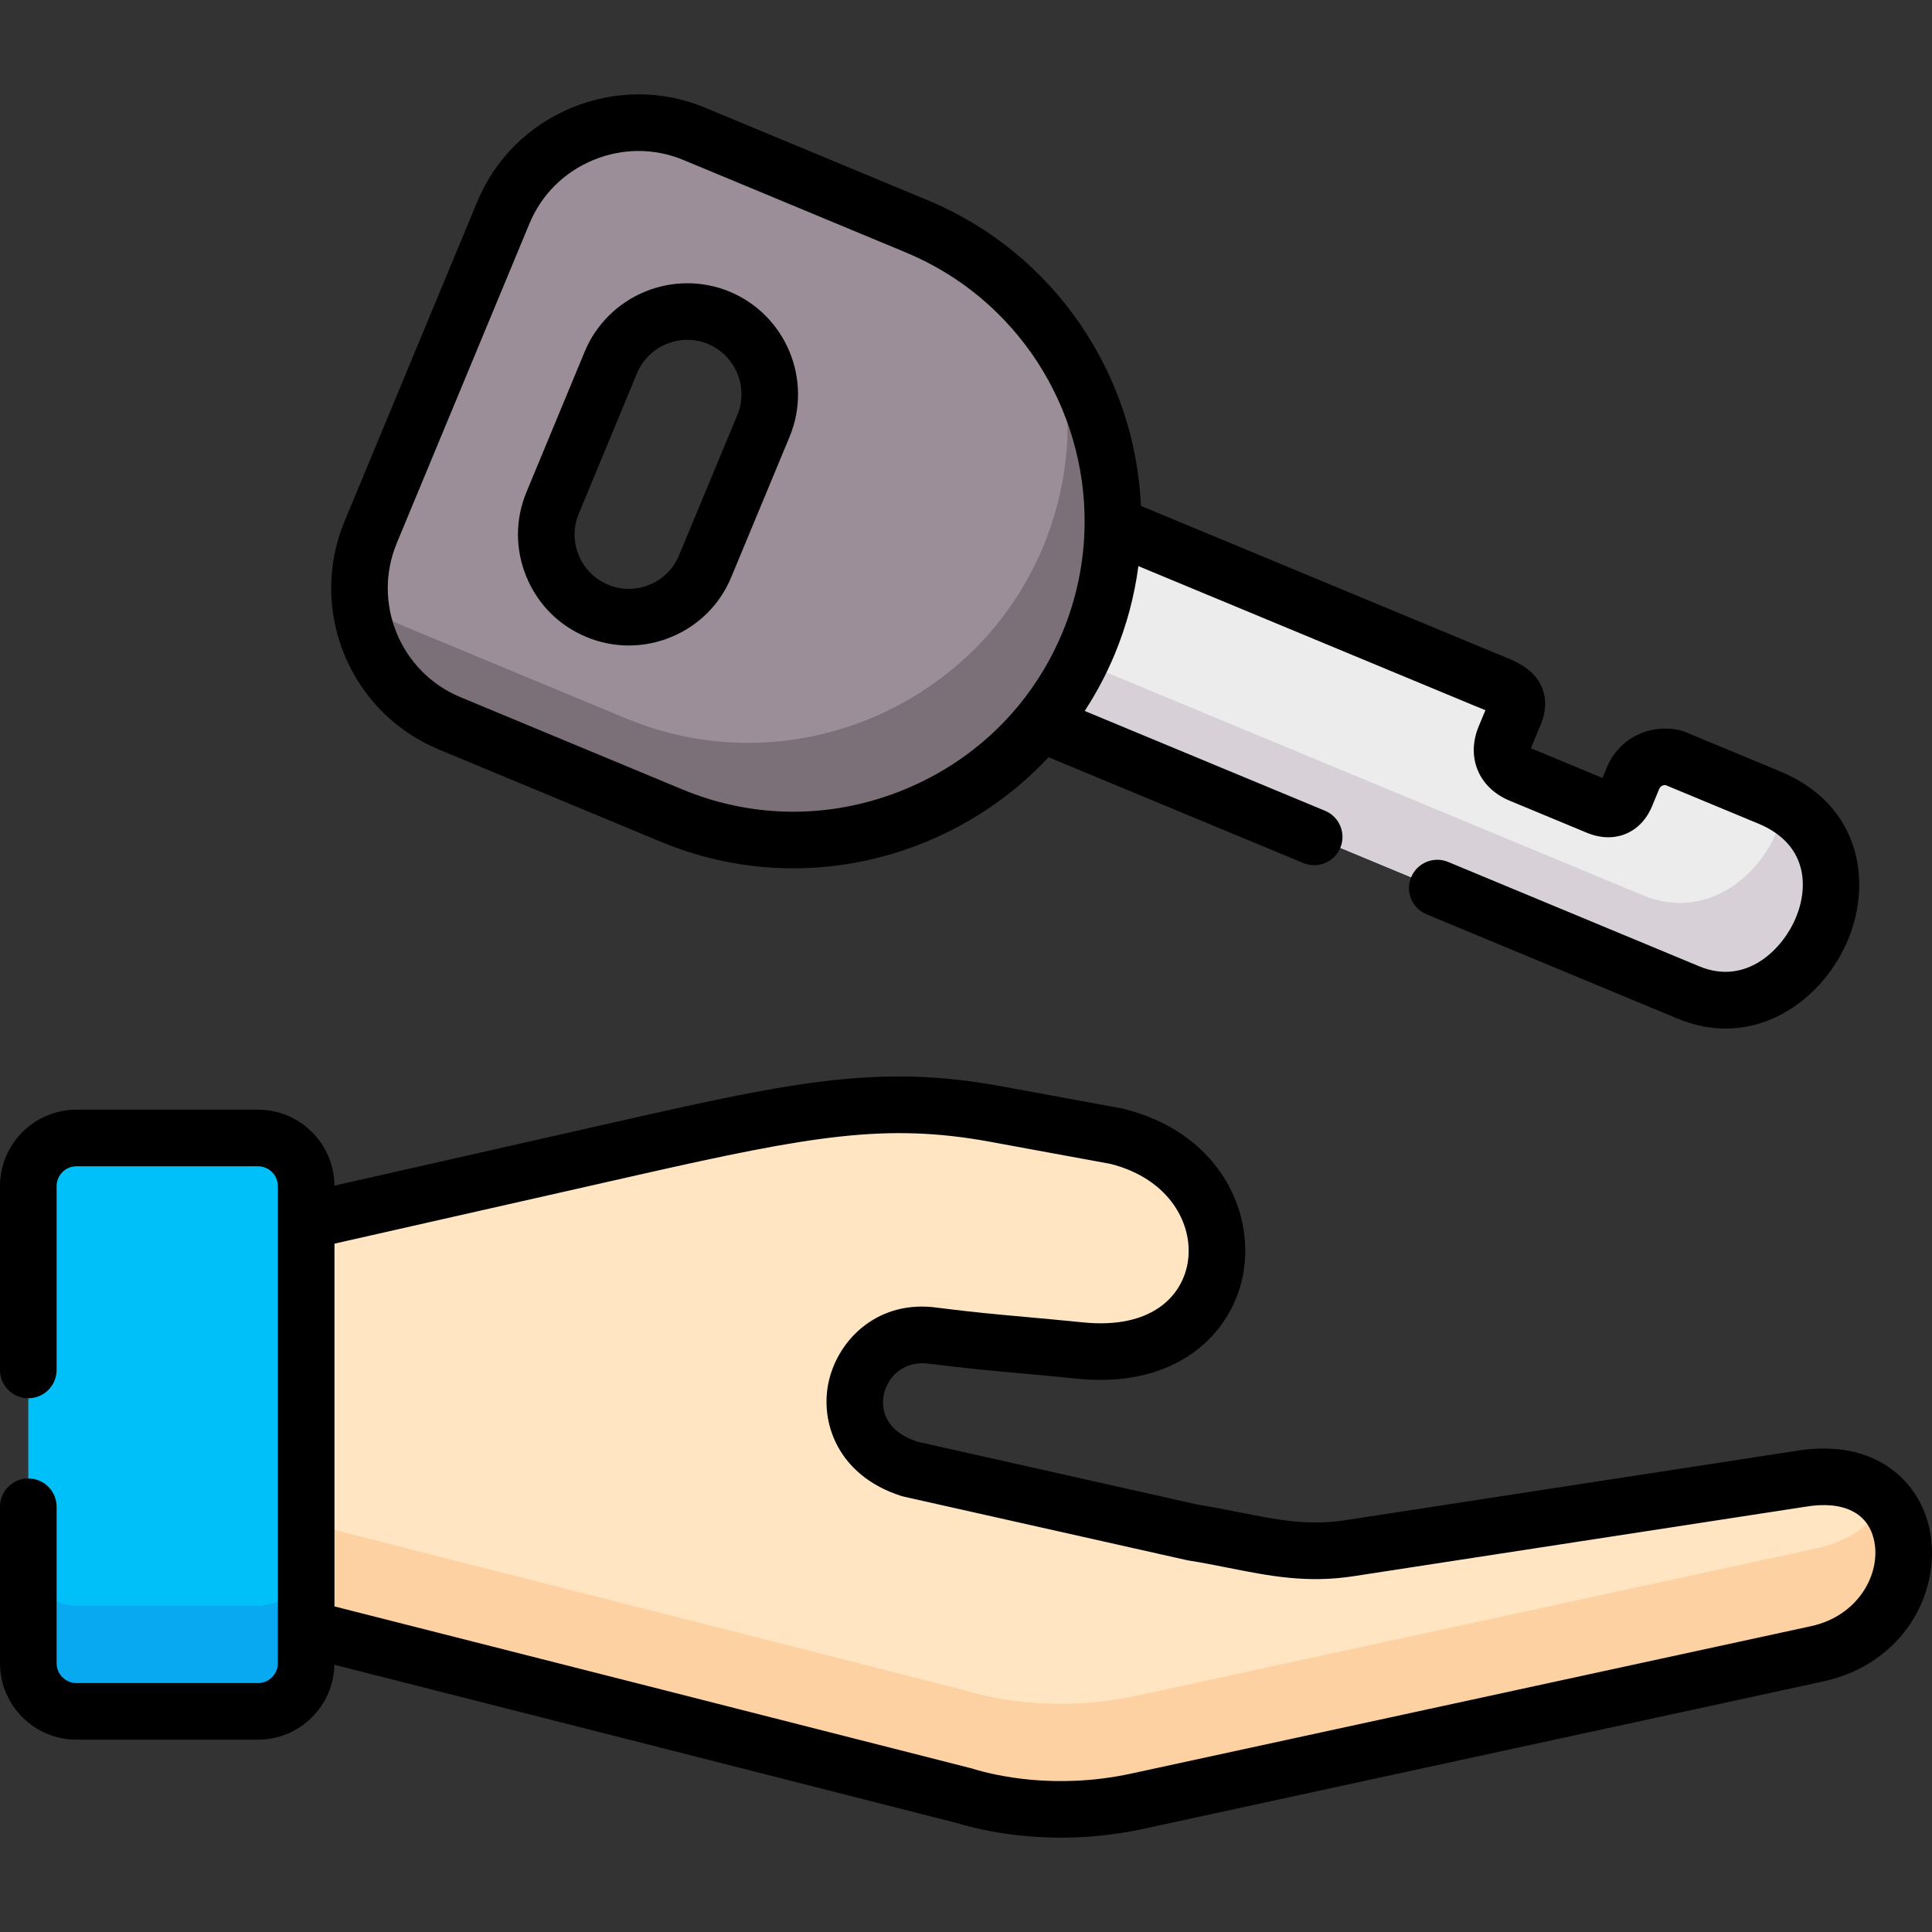
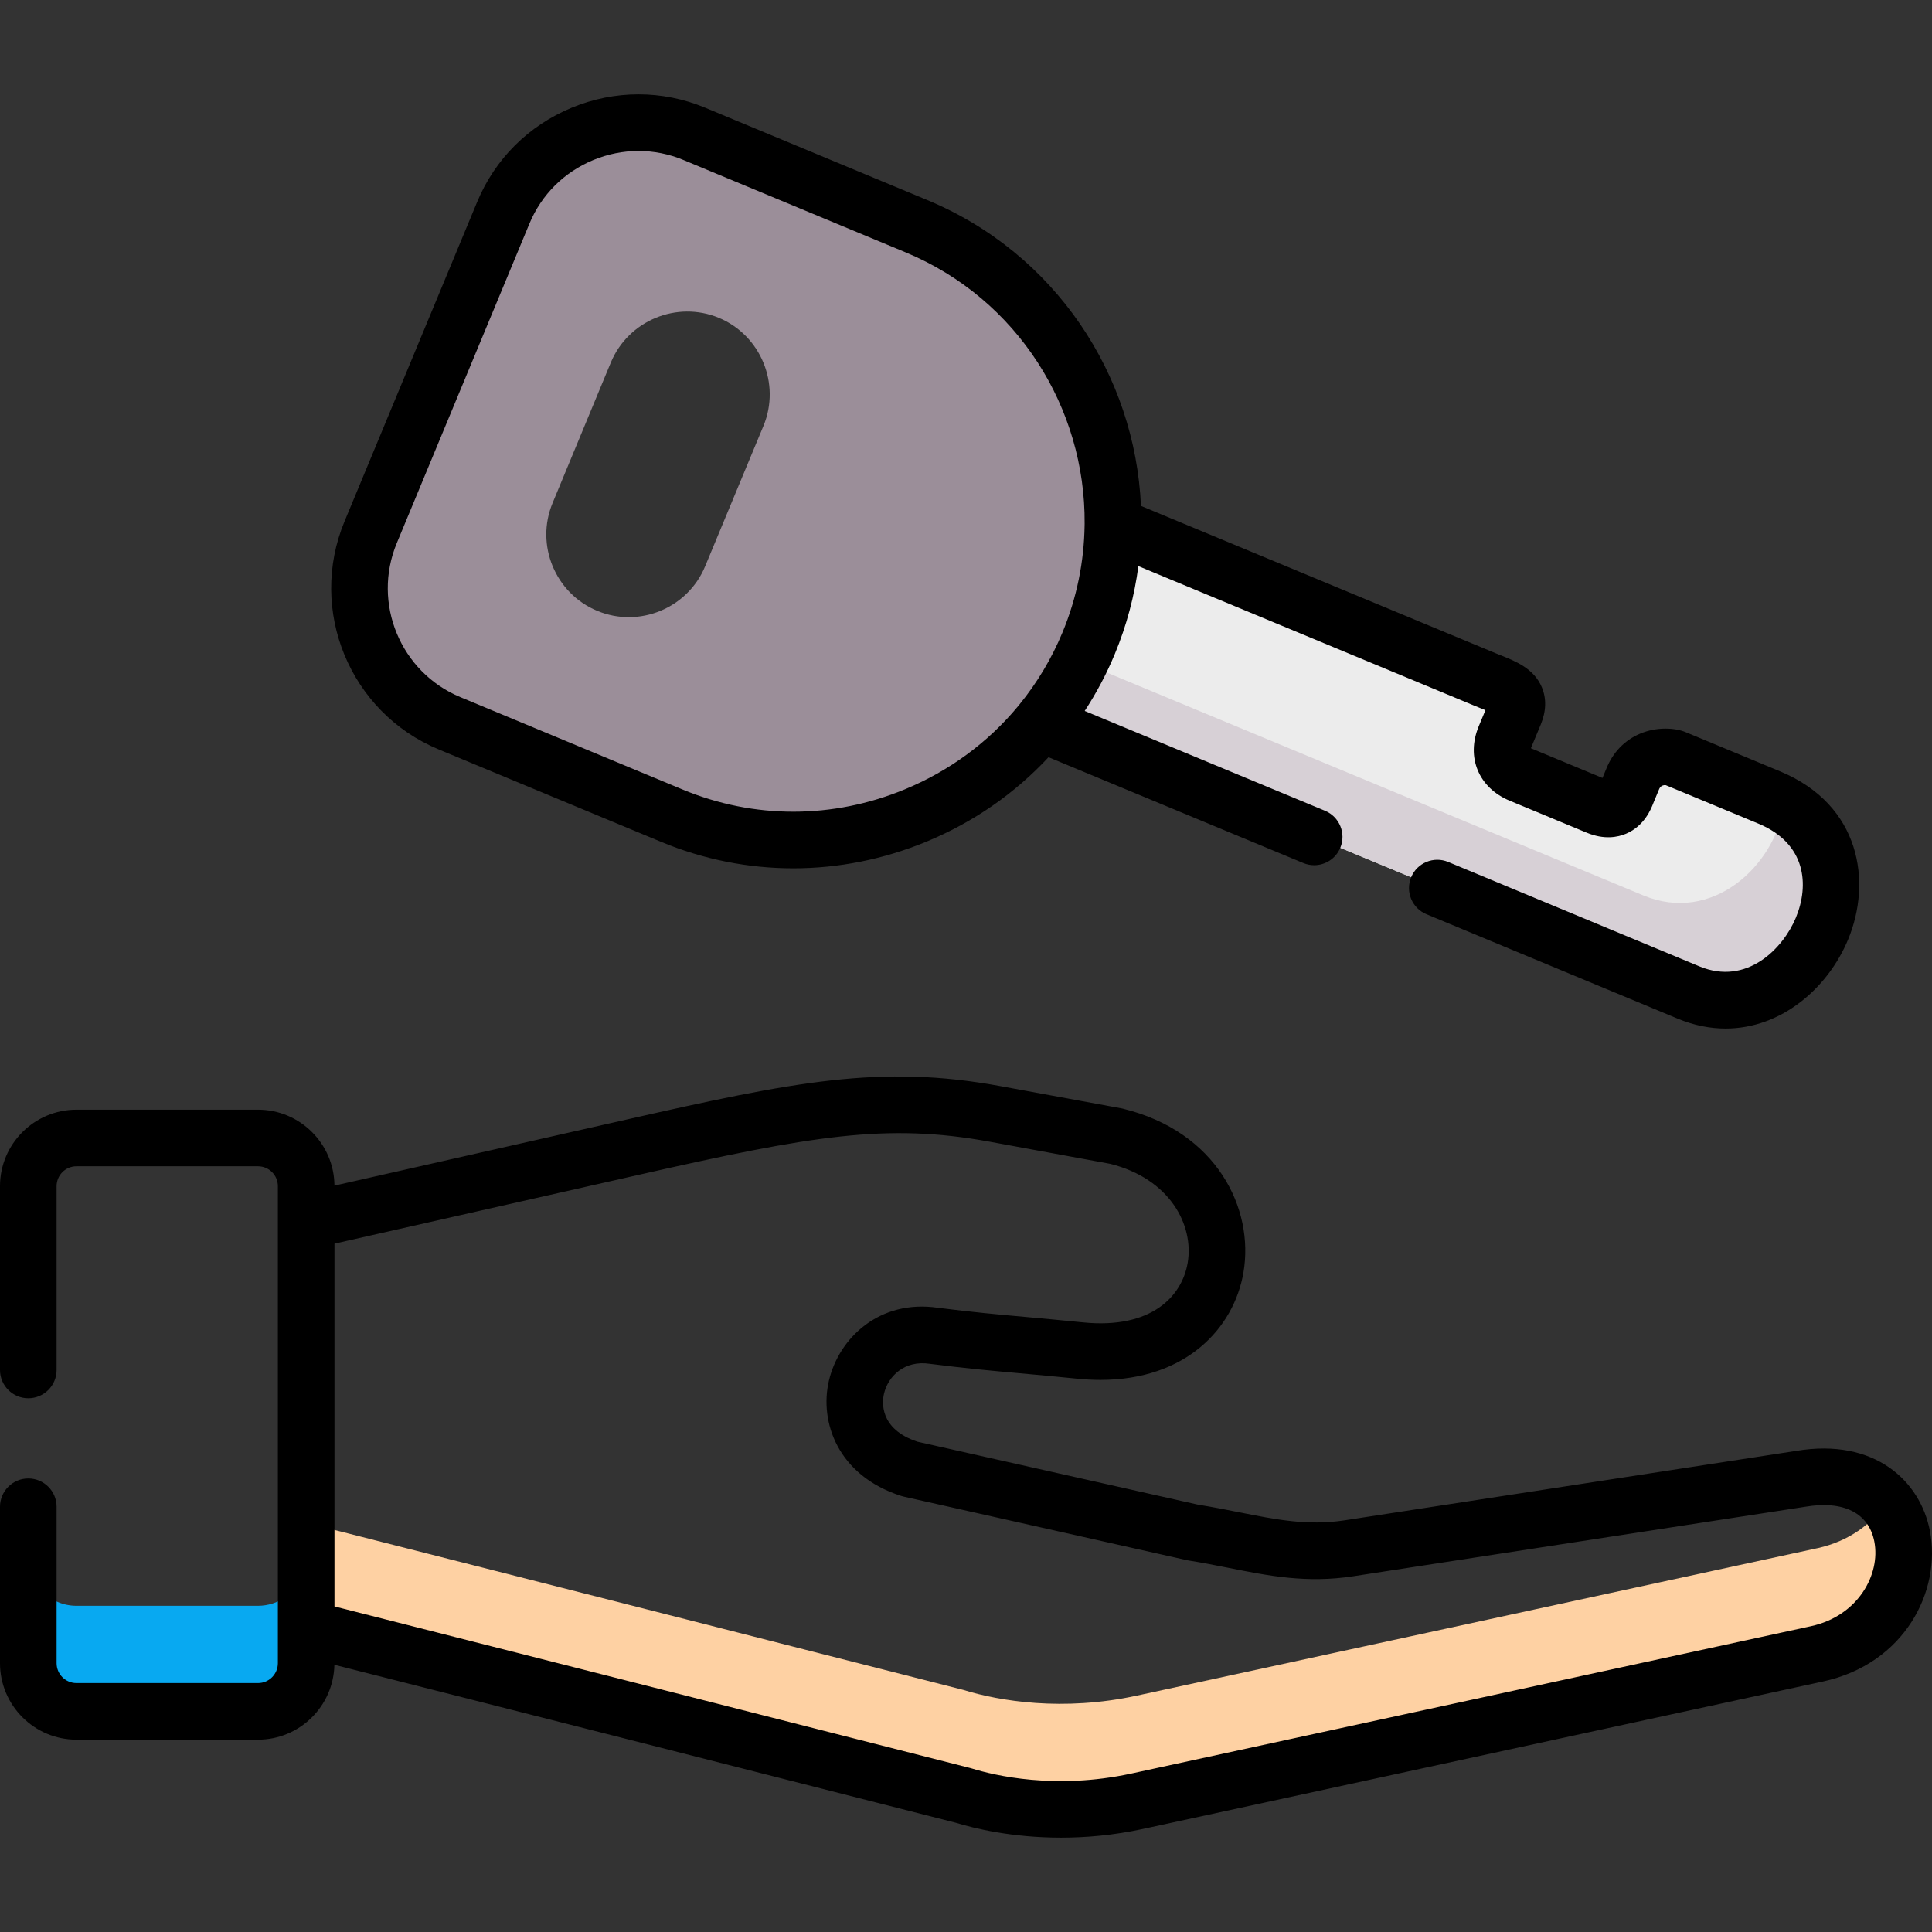
<svg xmlns="http://www.w3.org/2000/svg" id="Capa_1" enable-background="new 0 0 512 512" height="512" viewBox="0 0 512 512" width="512">
  <rect x="0" y="0" width="512" height="512" fill="#333333" stroke="none" />
  <g clip-rule="evenodd" fill-rule="evenodd">
    <path d="m447.459 263.02-171.692-71.342-16.967-23.458 36.123-29.117 98.508 40.917c5.485 2.275 10.288 3.469 7.93 9.184l-2.558 6.142c-1.876 4.521-.028 8.189 4.149 9.924l20.406 8.473c5.798 2.417 7.389-2.616 7.873-3.81l1.393-3.355c2.728-6.824 9.606-6.284 11.198-5.63l25.067 10.407c34.162 14.217 8.867 64.233-21.43 51.665z" fill="#ececec" />
    <path d="m275.767 191.678c-23.05 27.979-62.669 39.04-97.74 24.482l-58.889-24.482c-19.667-8.161-29.075-30.937-20.918-50.613l35.157-84.677c8.157-19.677 30.922-29.088 50.59-20.928l58.889 24.482c32.684 13.563 52.409 45.665 52.068 79.161-.085 10.492-2.16 21.127-6.423 31.363-3.27 7.848-7.59 14.957-12.734 21.212zm-88.901-41.599 15.461-37.22c4.604-11.118-.711-23.999-11.823-28.633-11.141-4.606-23.987.711-28.62 11.829l-15.433 37.22c-4.633 11.118.682 23.999 11.823 28.605 11.113 4.634 23.987-.683 28.592-11.801z" fill="#9b8e99" />
    <path d="m435.465 237.287-149.154-61.958c-2.927 5.943-6.48 11.431-10.544 16.35l171.692 71.342c29.018 12.056 53.489-33.382 25.409-49.703-2.672 16.377-19.156 31.561-37.403 23.969z" fill="#d7d0d6" />
-     <path d="m178.027 216.16c35.072 14.558 74.691 3.497 97.74-24.482 4.064-4.919 7.617-10.407 10.544-16.35.767-1.564 1.506-3.213 2.188-4.862 4.263-10.236 6.338-20.871 6.423-31.363.171-17.629-5.201-34.86-15.092-49.22 2.103 7.592 3.183 15.525 3.098 23.515-.057 6.54-.909 13.137-2.558 19.648-.995 3.952-2.274 7.848-3.865 11.715-2.501 6-5.599 11.544-9.237 16.634-1.108 1.564-2.274 3.099-3.496 4.578-1.165 1.422-2.387 2.787-3.609 4.095-3.581 3.81-7.475 7.251-11.653 10.293-23.106 16.947-54.256 21.809-82.507 10.066l-58.889-24.453c-4.491-1.848-8.441-4.493-11.766-7.649.938 14.274 9.748 27.524 23.788 33.353z" fill="#7b6f78" />
  </g>
-   <path d="m166.634 171.066c-3.816 0-7.627-.756-11.247-2.266-7.22-2.984-12.862-8.64-15.869-15.914-3.007-7.273-3.004-15.261.007-22.492l15.43-37.214c6.228-14.948 23.459-22.072 38.414-15.886 14.964 6.241 22.081 23.478 15.887 38.433l-15.465 37.228c-2.99 7.224-8.644 12.859-15.917 15.862-3.63 1.499-7.438 2.248-11.24 2.249zm15.515-81.007c-5.65 0-11.038 3.346-13.344 8.879l-15.428 37.208c-.001.005-.003.009-.005.013-1.47 3.527-1.467 7.434.007 10.999 1.473 3.564 4.228 6.331 7.76 7.791 3.542 1.478 7.444 1.477 11.01.005 3.562-1.471 6.328-4.221 7.786-7.743l15.466-37.229c3.033-7.325-.457-15.777-7.784-18.834-1.787-.739-3.64-1.089-5.468-1.089zm-35.698 43.215h.01z" />
-   <path clip-rule="evenodd" d="m154.949 306.894-73.81 16.691-36.834 53.968 36.834 53.997 85.434 21.695 88.731 22.577c9.55 2.957 26.375 5.772 46.014 1.535l180.19-39.069c.085-.028.199-.028.284-.057 29.757-6.711 30.78-48.253 0-46.831-1.478.057-3.041.227-4.661.512l-119.653 18.398c-8.782 1.336-16.427.455-24.272-.967-5.457-.995-10.999-2.275-17.081-3.213l-.909-.199-74.094-16.634c-24.698-7.905-15.092-38.557 6.452-35.287 11.027 1.393 17.621 1.934 27.171 2.787 3.354.313 7.077.654 11.511 1.109 44.564 4.521 48.43-47.315 9.578-56.812l-21.231-3.896-10.999-2.019c-5.258-.967-10.26-1.621-15.177-1.99-9.919-.768-19.554-.398-30.354.967-13.841 1.763-29.643 5.175-50.448 9.867z" fill="#ffe5c1" fill-rule="evenodd" />
-   <path clip-rule="evenodd" d="m7.5 314.344v126.419c0 7.023 5.741 12.767 12.761 12.767h48.117c7.02 0 12.761-5.744 12.761-12.767v-9.213-107.965-9.241c0-7.023-5.741-12.767-12.761-12.767h-48.117c-7.02 0-12.761 5.744-12.761 12.767z" fill="#00c0fa" fill-rule="evenodd" />
  <path clip-rule="evenodd" d="m68.378 425.55h-48.117c-7.02 0-12.761-5.744-12.761-12.767v27.979c0 7.023 5.741 12.767 12.761 12.767h48.117c7.02 0 12.761-5.744 12.761-12.767v-9.213-18.767c0 4.35-2.217 8.246-5.599 10.549-2.046 1.395-4.519 2.219-7.162 2.219z" fill="#08a9f1" fill-rule="evenodd" />
  <path clip-rule="evenodd" d="m255.304 447.843-88.731-22.577-85.434-21.724v9.241 18.767l85.434 21.695 88.731 22.577c9.55 2.957 26.375 5.772 46.014 1.535l180.19-39.069.284-.057c21.657-4.891 28.108-28.235 18.104-40.035-3.752 5.602-9.805 10.179-18.104 12.056l-.284.057-180.19 39.04c-19.639 4.266-36.465 1.451-46.014-1.506z" fill="#fed1a3" fill-rule="evenodd" />
  <path d="m116.26 198.604 58.89 24.481c11.286 4.689 23.168 7.033 35.073 7.033 11.942 0 23.908-2.359 35.318-7.078 12.48-5.161 23.425-12.804 32.328-22.368l67.524 28.044c.941.391 1.915.575 2.874.575 2.94 0 5.731-1.74 6.93-4.625 1.589-3.825-.225-8.215-4.05-9.804l-63.689-26.452c3.083-4.726 5.765-9.756 7.971-15.073 3.17-7.642 5.224-15.472 6.251-23.309l88.879 36.918c.57.236 1.132.462 1.682.682.438.175.935.374 1.414.573l-1.777 4.269c-3.402 8.198-.03 16.309 8.2 19.725l20.397 8.47c4.643 1.935 8.252 1.217 10.461.277 4.871-2.076 6.628-6.598 7.205-8.084l1.448-3.498c.155-.388.521-1.383 1.837-1.289l24.583 10.207c12.743 5.303 13.474 16.36 9.909 24.94-3.346 8.053-12.925 18.125-25.578 12.874l-66.563-27.667c-3.825-1.589-8.215.221-9.805 4.047-1.59 3.825.223 8.215 4.047 9.805l66.568 27.669c4.368 1.812 8.64 2.628 12.722 2.628 14.803-.001 27.113-10.728 32.462-23.6 6.321-15.216 3.386-35.645-18.004-44.546l-25.092-10.417c-2.789-1.146-7.596-1.459-12.049.426-4.113 1.74-7.213 4.976-8.928 9.266l-1.023 2.466-18.846-7.825c-.045-.019-.086-.037-.125-.055.008-.02.016-.039.024-.06l2.566-6.164c1.477-3.578 1.577-6.927.3-9.954-2.079-4.926-6.904-6.856-10.781-8.408-.492-.197-.997-.398-1.504-.608l-93.946-39.023c-1.543-34.603-22.608-66.932-56.628-81.055l-58.893-24.484c-11.362-4.714-23.918-4.708-35.352.021-11.435 4.73-20.328 13.595-25.038 24.958l-35.157 84.677s-.001.003-.002.004c-9.763 23.547 1.439 50.649 24.967 60.411zm-11.113-54.663 35.159-84.681c3.177-7.665 9.184-13.646 16.916-16.845 7.731-3.196 16.207-3.207 23.866-.029l58.891 24.483c29.795 12.369 47.703 41.422 47.458 71.883-.008.178-.014.356-.009.534-.142 9.461-2.016 19.048-5.856 28.306-2.896 6.982-6.748 13.392-11.407 19.106-.133.15-.26.307-.381.468-7.918 9.555-18.125 17.112-29.976 22.012-19.078 7.892-39.997 7.909-58.903.055l-58.893-24.483c-15.893-6.594-23.458-24.9-16.865-40.809z" />
  <path d="m511.446 405.703c-2.528-13.102-14.489-24.725-35.507-21.194l-119.593 18.387c-9.76 1.49-18.131-.177-27.825-2.106-3.496-.695-7.107-1.415-10.989-2.03l-74.419-16.702c-10.168-3.395-9.341-10.59-8.84-12.729 1.063-4.535 5.336-8.942 12.176-7.902.063.01.126.019.188.026 9.61 1.21 15.779 1.768 23.589 2.474 4.289.388 9.15.826 15.272 1.442 2.126.216 4.172.319 6.145.319 22.725-.002 35.354-13.761 37.877-28.422 2.925-17.005-7.105-37.392-31.936-43.458-.141-.034-.282-.064-.425-.091l-32.208-5.915c-31.575-5.769-54.404-1.177-98.98 8.905l-77.339 17.494c-.078-11.109-9.13-20.124-20.253-20.124h-48.118c-11.172 0-20.261 9.092-20.261 20.267v48.708c0 4.143 3.357 7.5 7.5 7.5s7.5-3.357 7.5-7.5v-48.708c0-2.904 2.36-5.268 5.261-5.268h48.118c2.9 0 5.261 2.363 5.261 5.268v9.241 107.965 9.213c0 2.904-2.36 5.267-5.261 5.267h-48.118c-2.9 0-5.261-2.362-5.261-5.267v-41.458c0-4.143-3.357-7.5-7.5-7.5s-7.5 3.357-7.5 7.5v41.458c0 11.175 9.089 20.266 20.261 20.266h48.118c11.029 0 20.01-8.864 20.239-19.842l76.111 19.327 88.547 22.53c4.838 1.482 14.866 3.953 27.925 3.953 6.56 0 13.889-.624 21.706-2.311l180.191-39.069c21.66-4.697 31.423-23.983 28.348-39.914zm-31.527 25.256-180.184 39.067c-20.102 4.335-36.218.487-42.212-1.368-.122-.038-.245-.073-.369-.104l-88.731-22.577c-.001 0-.003 0-.004-.001l-79.78-20.26v-96.138l80.64-18.241c45.737-10.344 65.603-13.781 92.97-8.781l31.977 5.873c15.758 3.939 22.249 16.185 20.511 26.293-1.515 8.808-9.6 17.555-27.731 15.721-6.205-.624-11.106-1.067-15.431-1.458-7.639-.69-13.677-1.235-22.975-2.406-15.488-2.299-26.269 7.969-28.93 19.325-2.562 10.932 2.343 25.15 19.167 30.535.212.068.427.127.644.176l75.003 16.833c.159.035.319.065.48.091 3.671.576 7.207 1.28 10.628 1.961 10.621 2.115 20.654 4.113 33.027 2.223l119.653-18.396c.038-.006.075-.012.113-.019 10.183-1.728 16.867 1.643 18.334 9.238 1.671 8.663-4.276 19.697-16.8 22.413z" />
</svg>